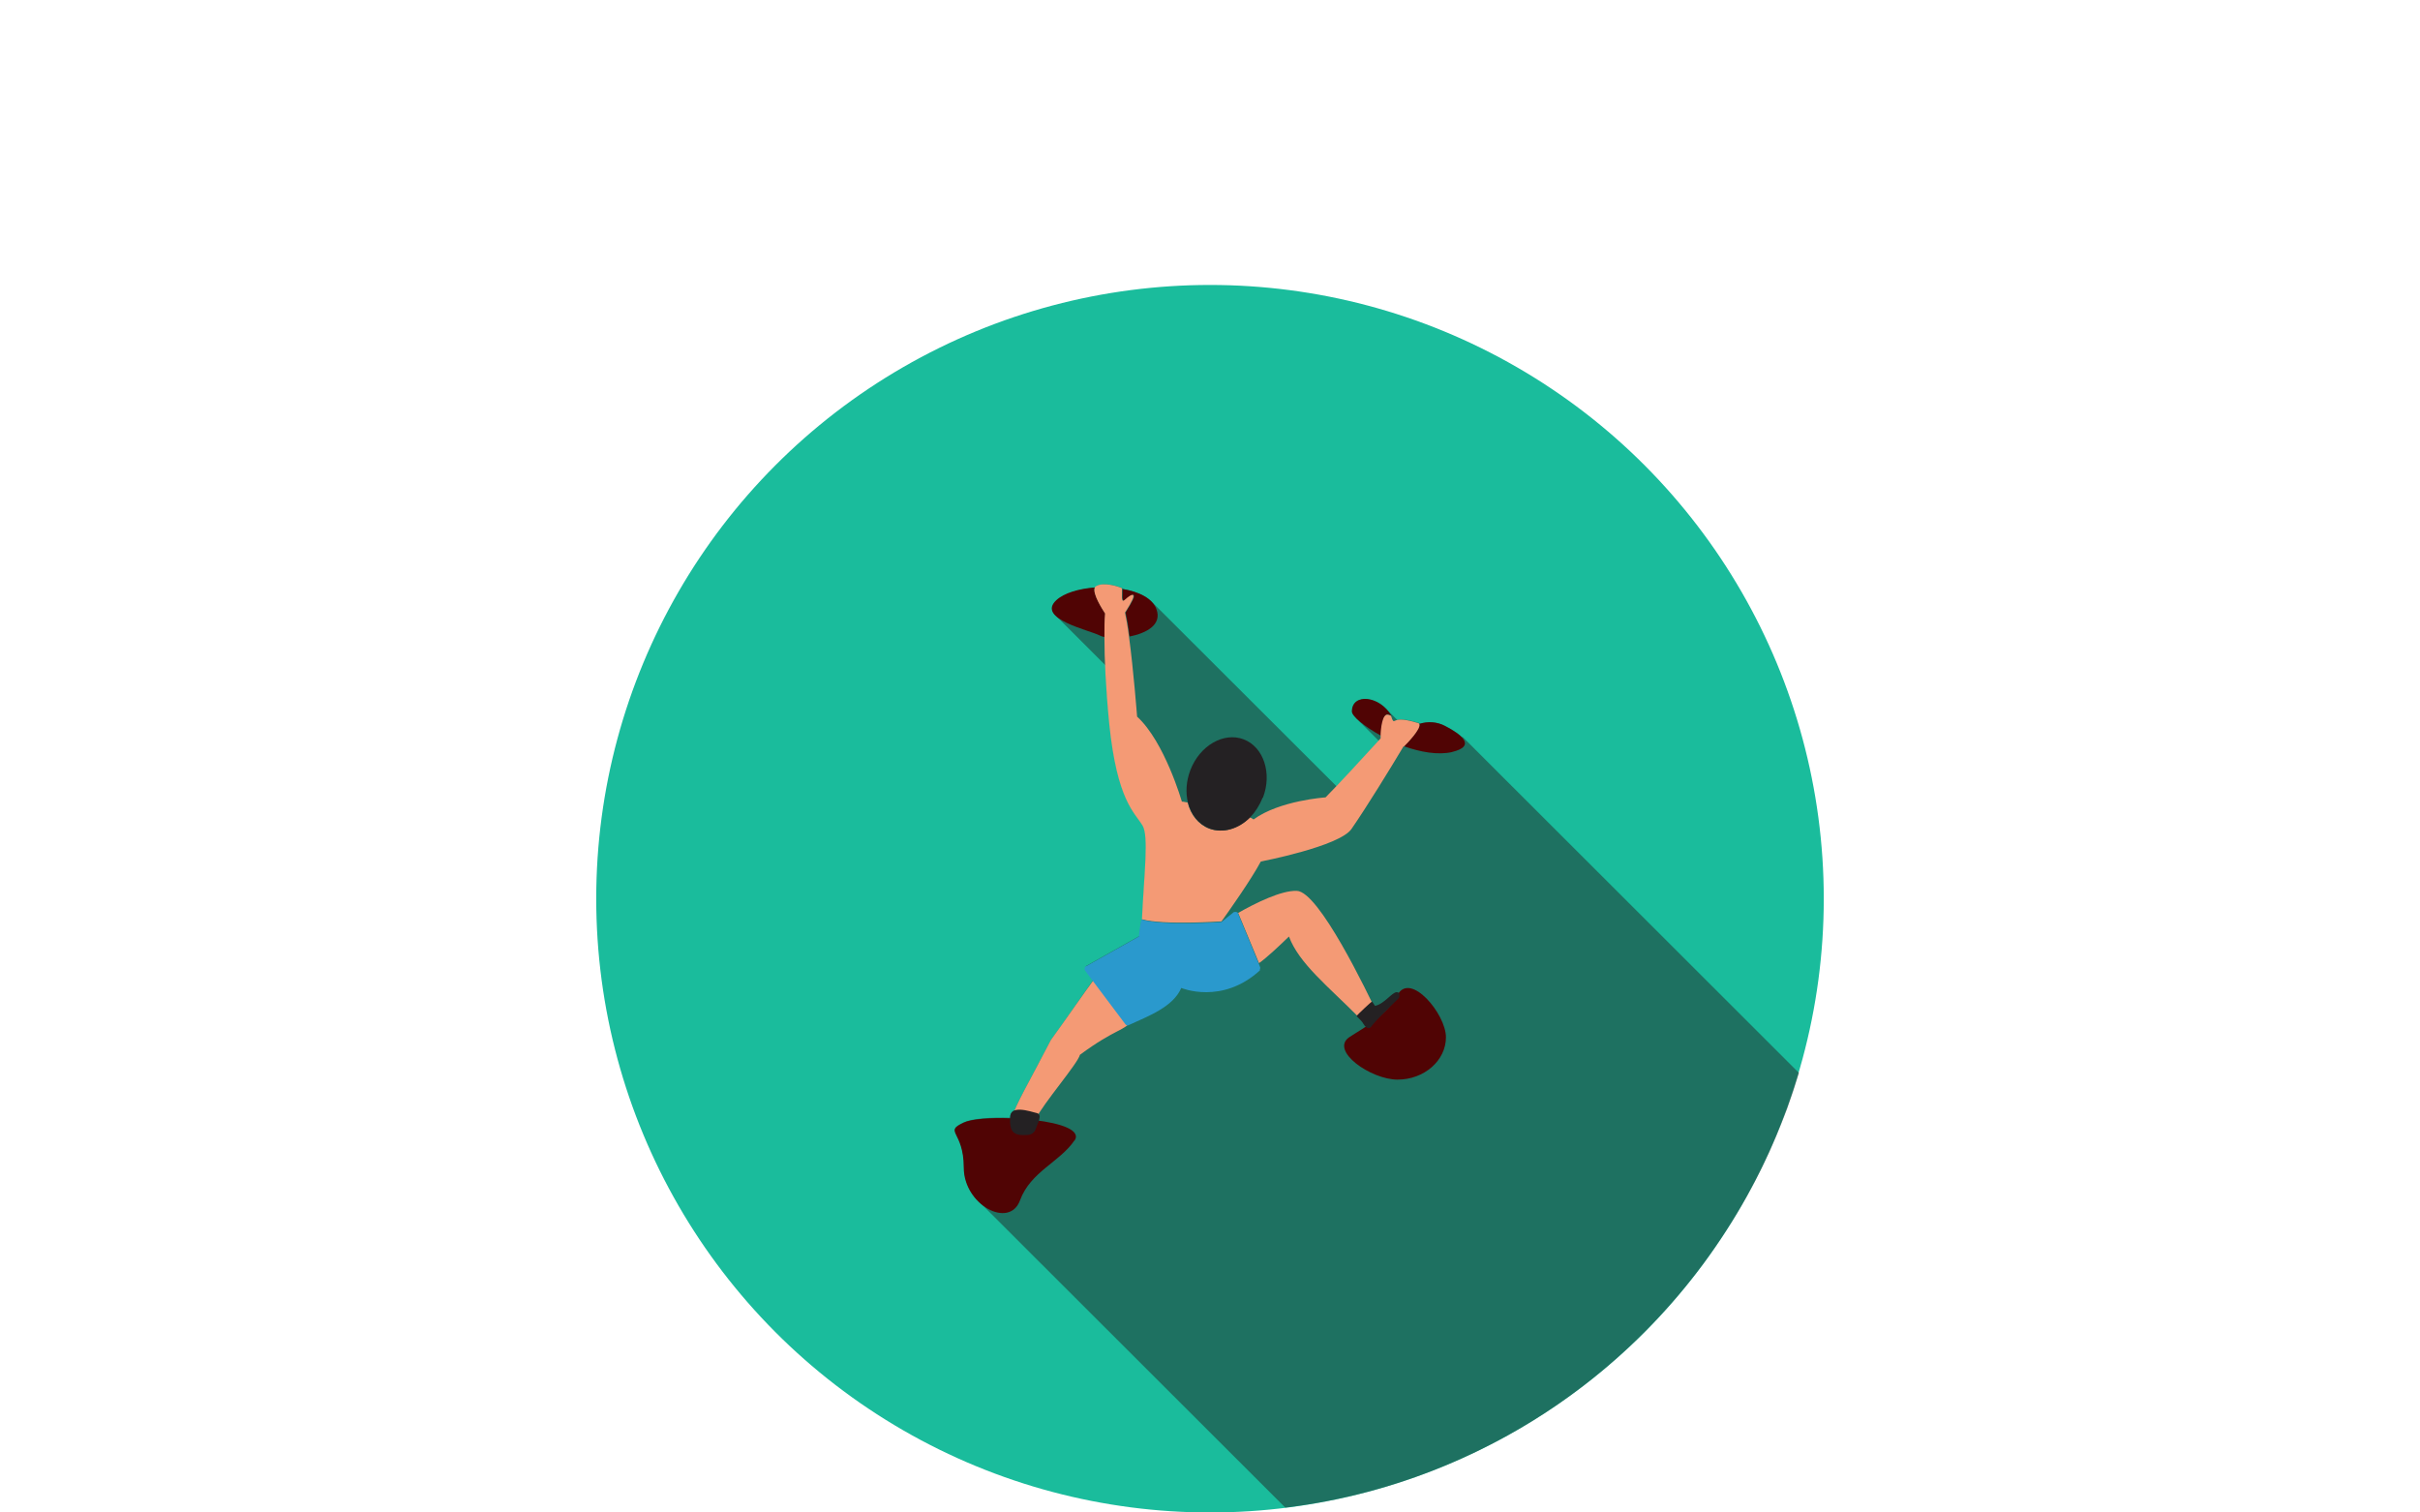
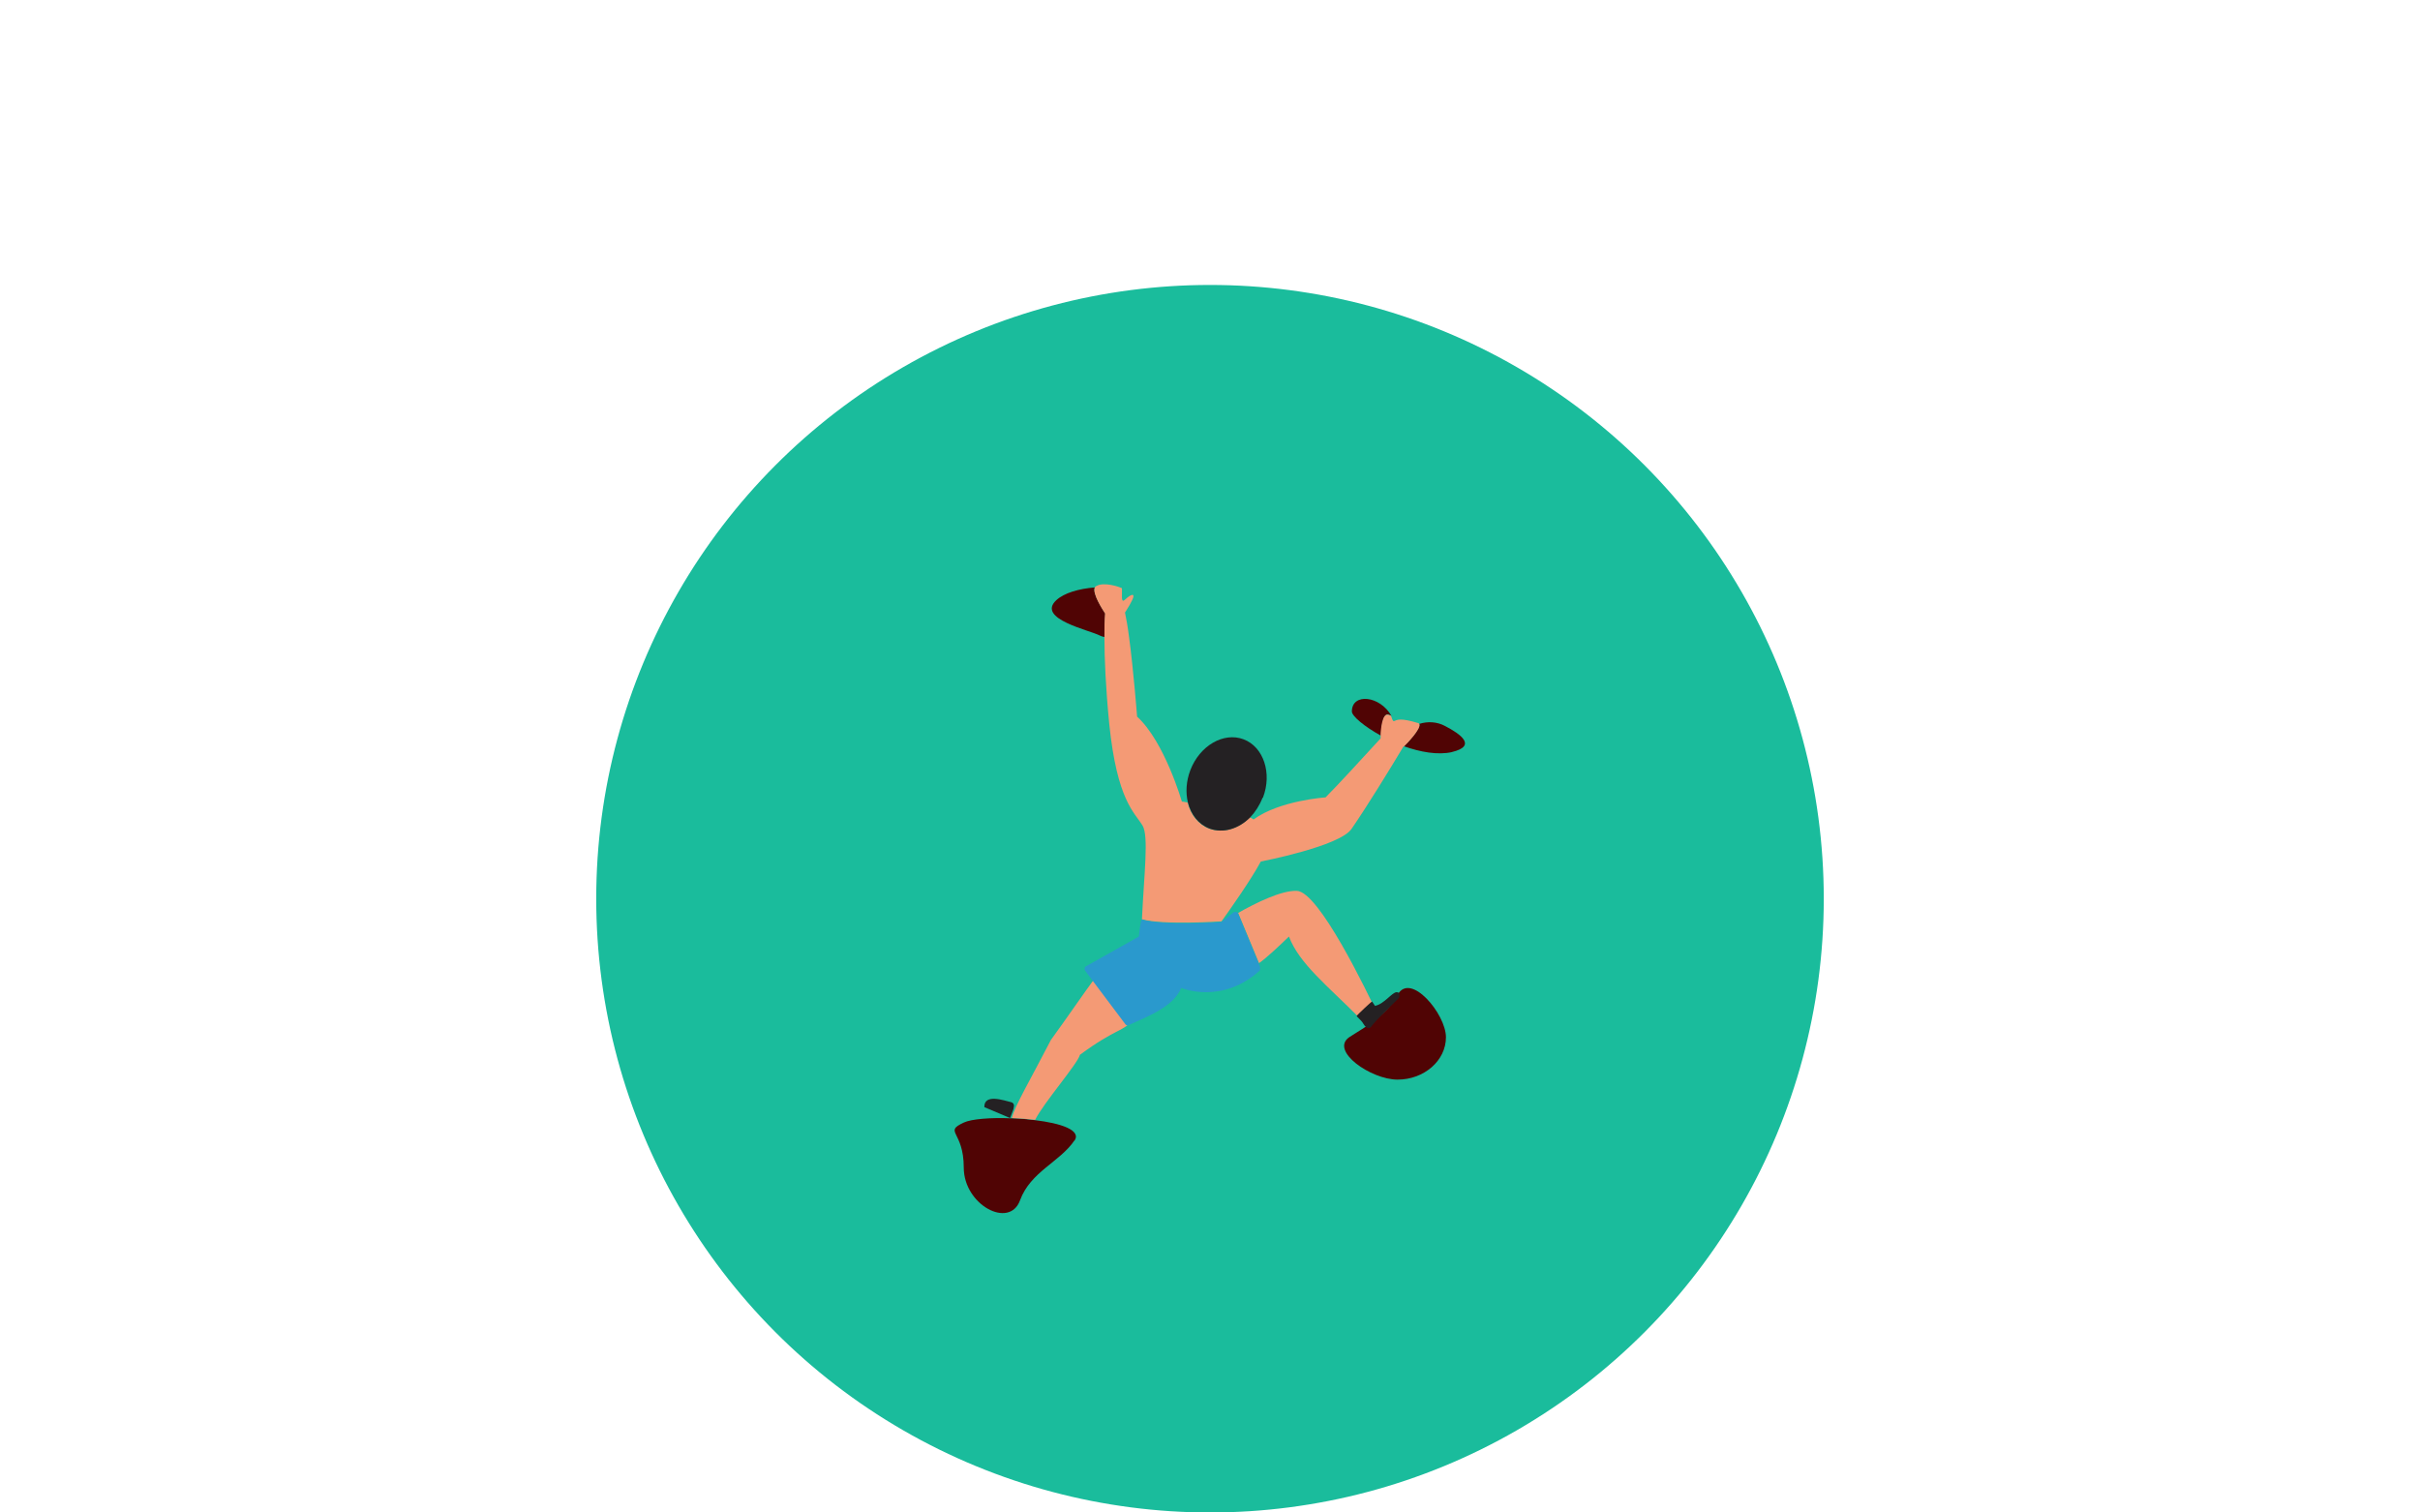
<svg xmlns="http://www.w3.org/2000/svg" viewBox="0 0 80 50">
  <defs>
    <style>.cls-1{fill:#242123;}.cls-2{fill:#1abc9c;}.cls-3{isolation:isolate;}.cls-4{fill:#500404;}.Graphic_Style{fill:#242423;mix-blend-mode:multiply;opacity:.49;}.cls-5{fill:none;}.cls-6{fill:#f49a75;}.cls-7{fill:#2a99cd;}</style>
  </defs>
  <g class="cls-3">
    <g id="Ebene_2">
      <g id="Ebene_1-2">
        <g>
          <g>
            <circle class="cls-2" cx="40" cy="29.71" r="20.29" />
-             <path class="Graphic_Style" d="M48.33,24.37l-.02-.02c-.13-.12-.33-.25-.53-.35-.27-.14-.57-.16-.85-.07,0-.02-.02-.04-.05-.04-.42-.12-.58-.12-.69-.09l-.37-.37-.03-.03c-.43-.41-1.09-.39-1.09,.13,0,.05,.05,.13,.13,.21l.03,.03,.72,.72c-.41,.45-.98,1.07-1.39,1.51l-6.14-6.13h0c-.21-.2-.55-.33-.94-.4,0-.03-.03-.03-.04-.04-.06-.03-.55-.2-.8-.06-.03,.01-.04,.04-.06,.06-.53,.04-1.02,.19-1.27,.42-.2,.19-.18,.35-.05,.49l.02,.02,1.64,1.64c.02,.55,.06,1.19,.14,1.93,.25,2.52,.83,2.91,1.1,3.35,.21,.35,.04,1.59-.02,3.1h0c-.06,.05-.1,.56-.1,.56l-1.76,.99s-.06,.08-.03,.12l.11,.15,.15,.2h0c-.35,.48-.84,1.22-1.39,1.97-.53,1.02-1.01,1.86-1.21,2.33-.09,.04-.14,.11-.14,.25h0c-.66-.02-1.29,.03-1.53,.15-.68,.32,0,.25,0,1.49,0,.44,.19,.83,.46,1.1l.03,.03,10.13,10.12c2.99-.36,5.77-1.38,8.21-2.89,2.19-1.36,4.1-3.13,5.63-5.2,.52-.71,1-1.45,1.43-2.22,.35-.63,.67-1.28,.95-1.95,.13-.31,.25-.62,.37-.93,.14-.39,.27-.78,.39-1.18l-11.12-11.11Z" />
            <g>
              <g>
                <path class="cls-4" d="M36.54,20.27c-.01,.22-.02,.48-.02,.79-.07-.01-.12-.03-.16-.05-.34-.18-2.11-.55-1.44-1.17,.26-.24,.75-.38,1.27-.42-.08,.2,.25,.71,.34,.85Z" />
-                 <path class="cls-4" d="M37.34,21.03c-.04-.32-.09-.6-.13-.78,.03-.05,.28-.44,.28-.54,0-.11-.15,0-.3,.13-.12,.11-.07-.21-.08-.37,.54,.09,.99,.31,1.12,.67,.19,.52-.34,.79-.88,.9Z" />
                <path class="cls-4" d="M46,23.67s-.06-.04-.1-.05c-.2-.06-.24,.5-.25,.7-.56-.31-.96-.65-.96-.8,0-.62,.93-.53,1.31,.15Z" />
                <path class="cls-4" d="M48.01,24.86c-.48,.11-1.06,0-1.6-.19,.1-.1,.57-.58,.51-.74,.28-.09,.59-.07,.85,.07,.52,.27,1.06,.66,.23,.86Z" />
                <path class="cls-4" d="M47.8,34.29c0,.77-.72,1.4-1.6,1.4s-2.24-.95-1.6-1.4c.13-.09,.36-.22,.61-.39,.13-.09,.26-.18,.38-.29h0c.24-.2,.46-.44,.61-.72,.42-.78,1.6,.63,1.6,1.4Z" />
                <path class="cls-4" d="M35.52,37.7c-.49,.72-1.45,1.03-1.8,1.98-.35,.96-1.86,.15-1.86-1.08s-.68-1.17,0-1.49c.25-.12,.9-.17,1.58-.14,.26,0,.52,.03,.77,.06,.85,.1,1.55,.33,1.31,.68Z" />
                <path class="cls-6" d="M46.41,24.67h-.01c-.46,.77-1.21,1.99-1.72,2.73-.39,.58-3,1.08-3,1.08-.32,.6-1.07,1.66-1.3,1.98h-.01s-1.92,.13-2.62-.07c.07-1.5,.23-2.75,.02-3.1-.27-.44-.84-.83-1.1-3.35-.12-1.23-.16-2.17-.16-2.87,0-.31,0-.57,.02-.79-.09-.14-.42-.65-.34-.85,.01-.03,.03-.05,.06-.06,.25-.14,.75,.03,.8,.06,.02,0,.04,.01,.04,.04,.01,.16-.04,.47,.08,.37,.14-.13,.3-.24,.3-.13,0,.11-.25,.49-.28,.54,.04,.19,.09,.46,.13,.78,.15,1.09,.27,2.66,.27,2.66,.91,.83,1.48,2.81,1.48,2.81,.06,0,.12,.02,.19,.03,.1,.4,.35,.72,.71,.86,.45,.17,.97,.01,1.35-.37,.05,.02,.09,.05,.12,.07,.86-.63,2.38-.73,2.38-.73,.4-.4,1.27-1.35,1.82-1.95,0-.02,0-.06,0-.08,0-.2,.05-.76,.25-.7,.04,.01,.09,.02,.1,.05,.05,.18,.09,.16,.09,.16,.12-.05,.22-.11,.79,.06,.03,0,.04,.02,.05,.04,.06,.16-.41,.64-.51,.74Z" />
                <path class="cls-6" d="M45.58,33.61h0c-.13,.11-.26,.2-.38,.29-.07-.07-.16-.15-.25-.24-1.06-1.07-2-1.8-2.34-2.7-.29,.28-.72,.69-.99,.88l-.69-1.66c.58-.33,1.43-.75,1.94-.73,.73,.02,2.32,3.33,2.71,4.16Z" />
                <path class="cls-6" d="M37.38,33.75c-.17,.32-.49,.24-1.68,1.12-.07,.29-1.21,1.6-1.48,2.15-.25-.03-.51-.05-.77-.06,.08-.37,.65-1.34,1.29-2.58,.58-.8,1.11-1.58,1.46-2.05l1.18,1.42Z" />
                <path class="cls-1" d="M41.74,26.37c-.1,.25-.24,.47-.41,.65-.38,.38-.89,.54-1.35,.37-.36-.14-.61-.46-.71-.86-.08-.33-.06-.7,.08-1.07,.31-.81,1.1-1.27,1.76-1.02,.66,.25,.95,1.12,.64,1.93Z" />
                <path class="cls-7" d="M41.66,32.07c-1.26,1.16-2.61,.59-2.61,.59-.27,.63-1.09,.93-1.72,1.22-.04,.03-.09,.02-.12-.01l-.24-.32-1-1.33-.11-.15s-.02-.1,.03-.12l1.76-.99s.04-.51,.1-.56h0c.71,.21,2.62,.08,2.62,.08h.01l.41-.33s.11-.02,.13,.03h0l.69,1.67,.05,.13s0,.07-.02,.09Z" />
              </g>
              <path class="cls-1" d="M45.46,33.25c.3-.06,.56-.45,.71-.45,.1,0,.1,.08,.09,.14,0,.03-.02,.06-.04,.08-.29,.28-.73,.7-.9,.93,0,0-.11,.14-.26-.12-.06-.11-.22-.22-.21-.25,.01-.02,.5-.49,.51-.47,.01,.01,.1,.15,.1,.15Z" />
-               <path class="cls-1" d="M33.39,36.96c-.02,.46,.14,.53,.34,.56,.1,.01,.1,0,.23,0,.13,0,.24-.08,.28-.2l.11-.29,.02-.11c0-.05-.02-.1-.08-.12-.25-.06-.91-.3-.9,.16Z" />
+               <path class="cls-1" d="M33.39,36.96l.11-.29,.02-.11c0-.05-.02-.1-.08-.12-.25-.06-.91-.3-.9,.16Z" />
            </g>
          </g>
          <rect class="cls-5" width="80" height="50" />
        </g>
      </g>
    </g>
  </g>
</svg>